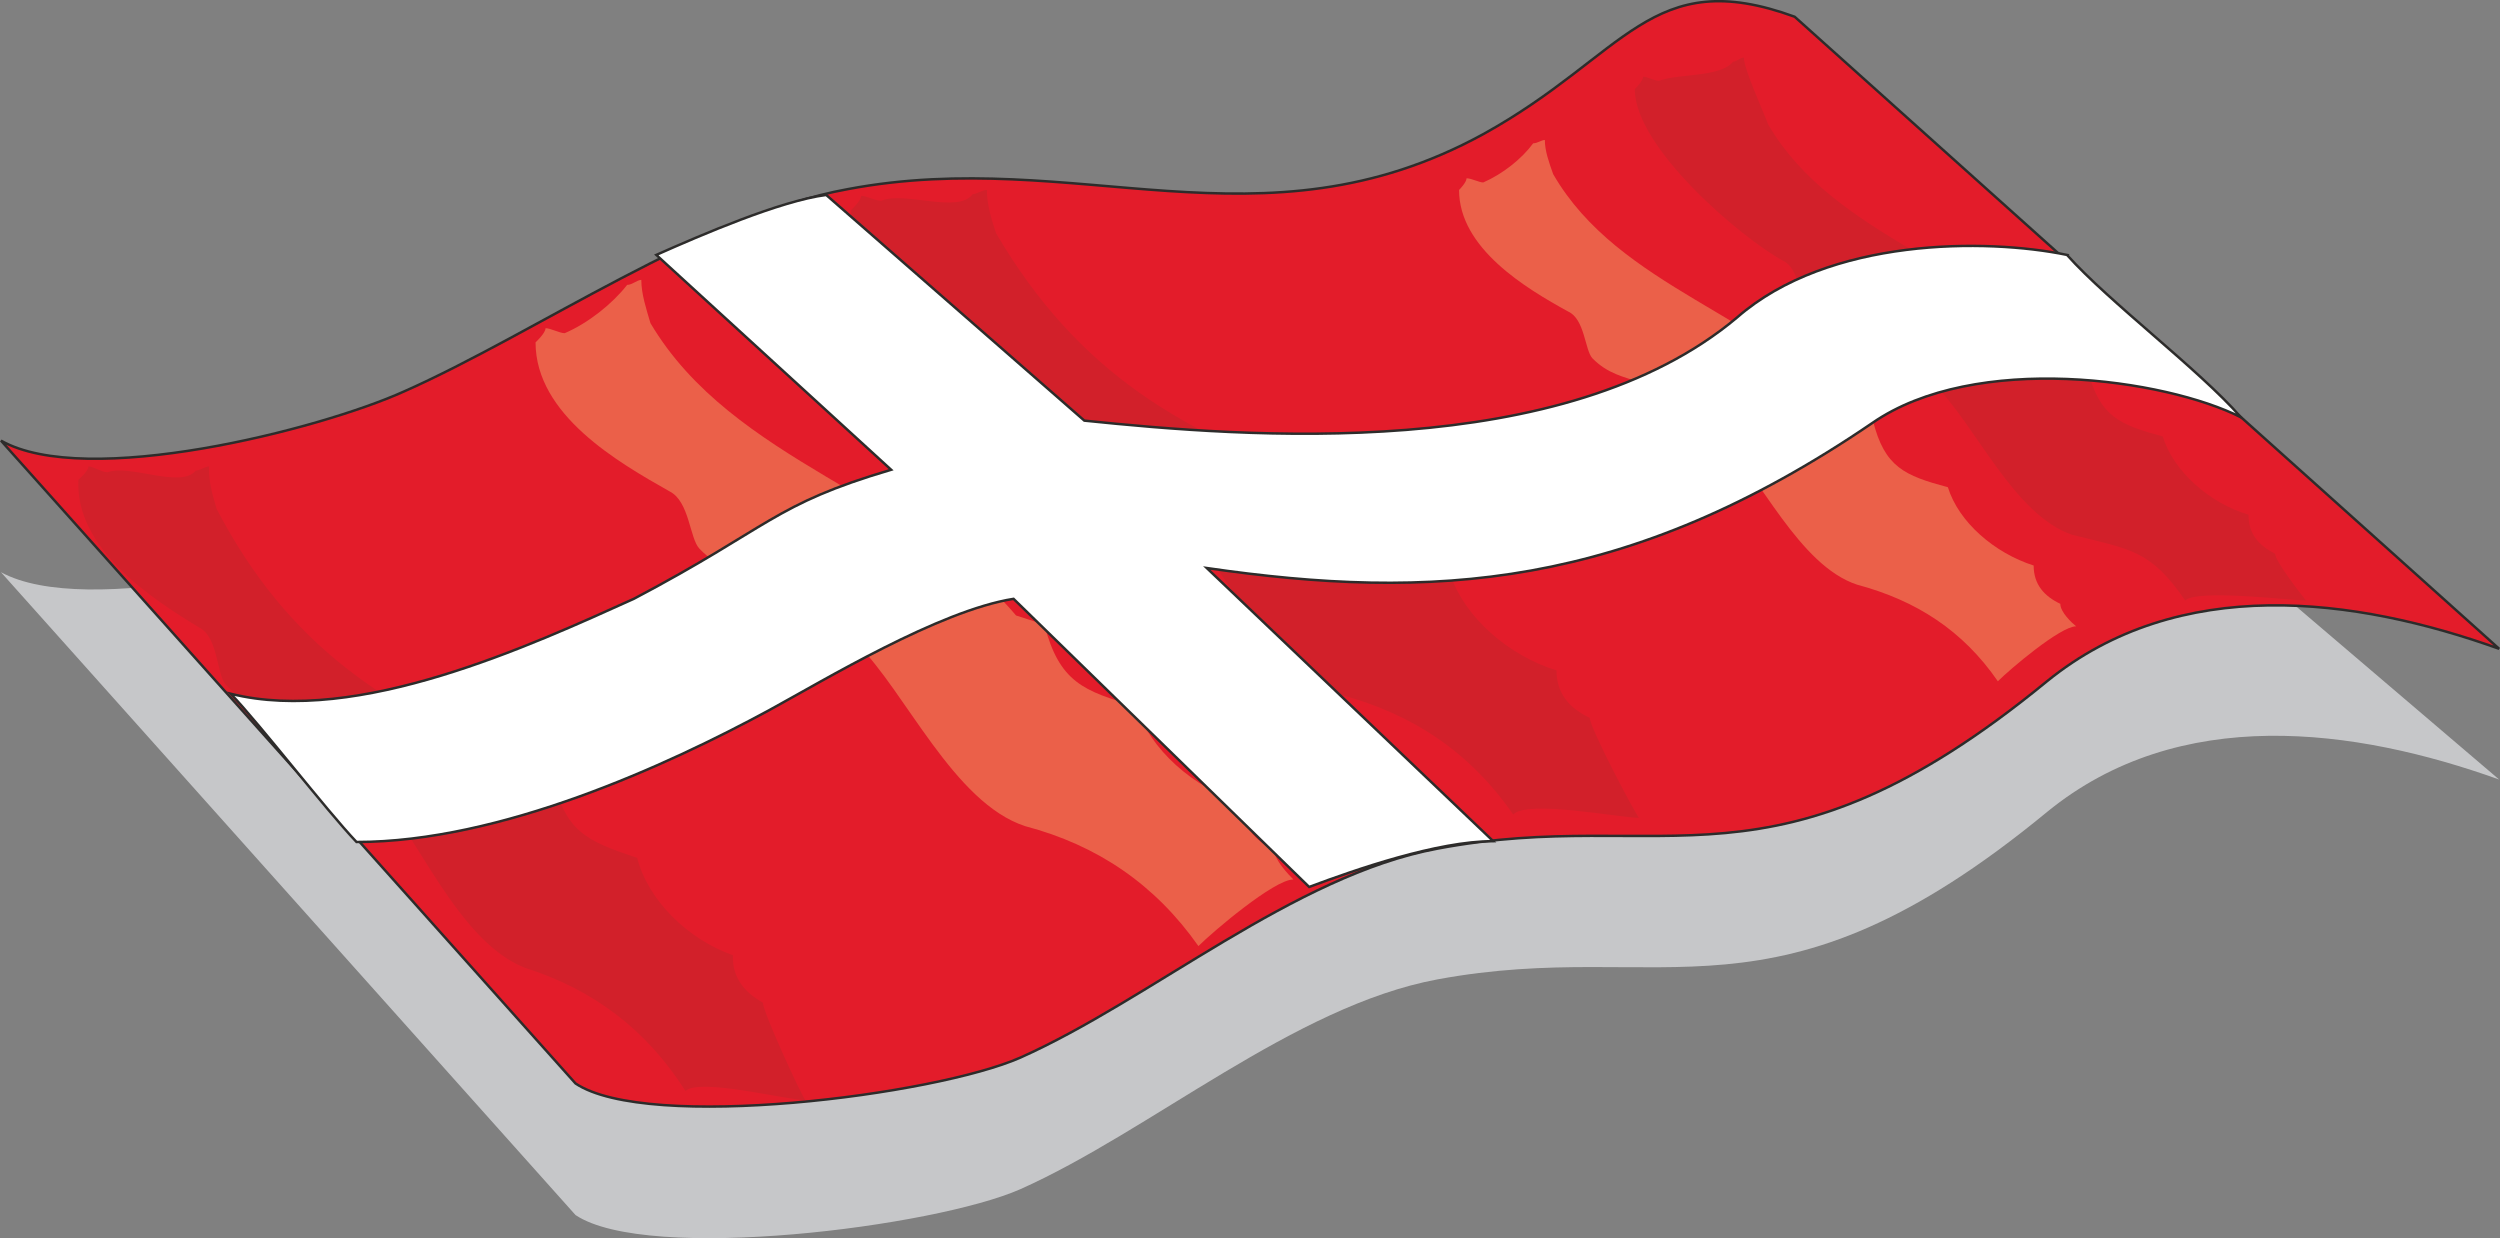
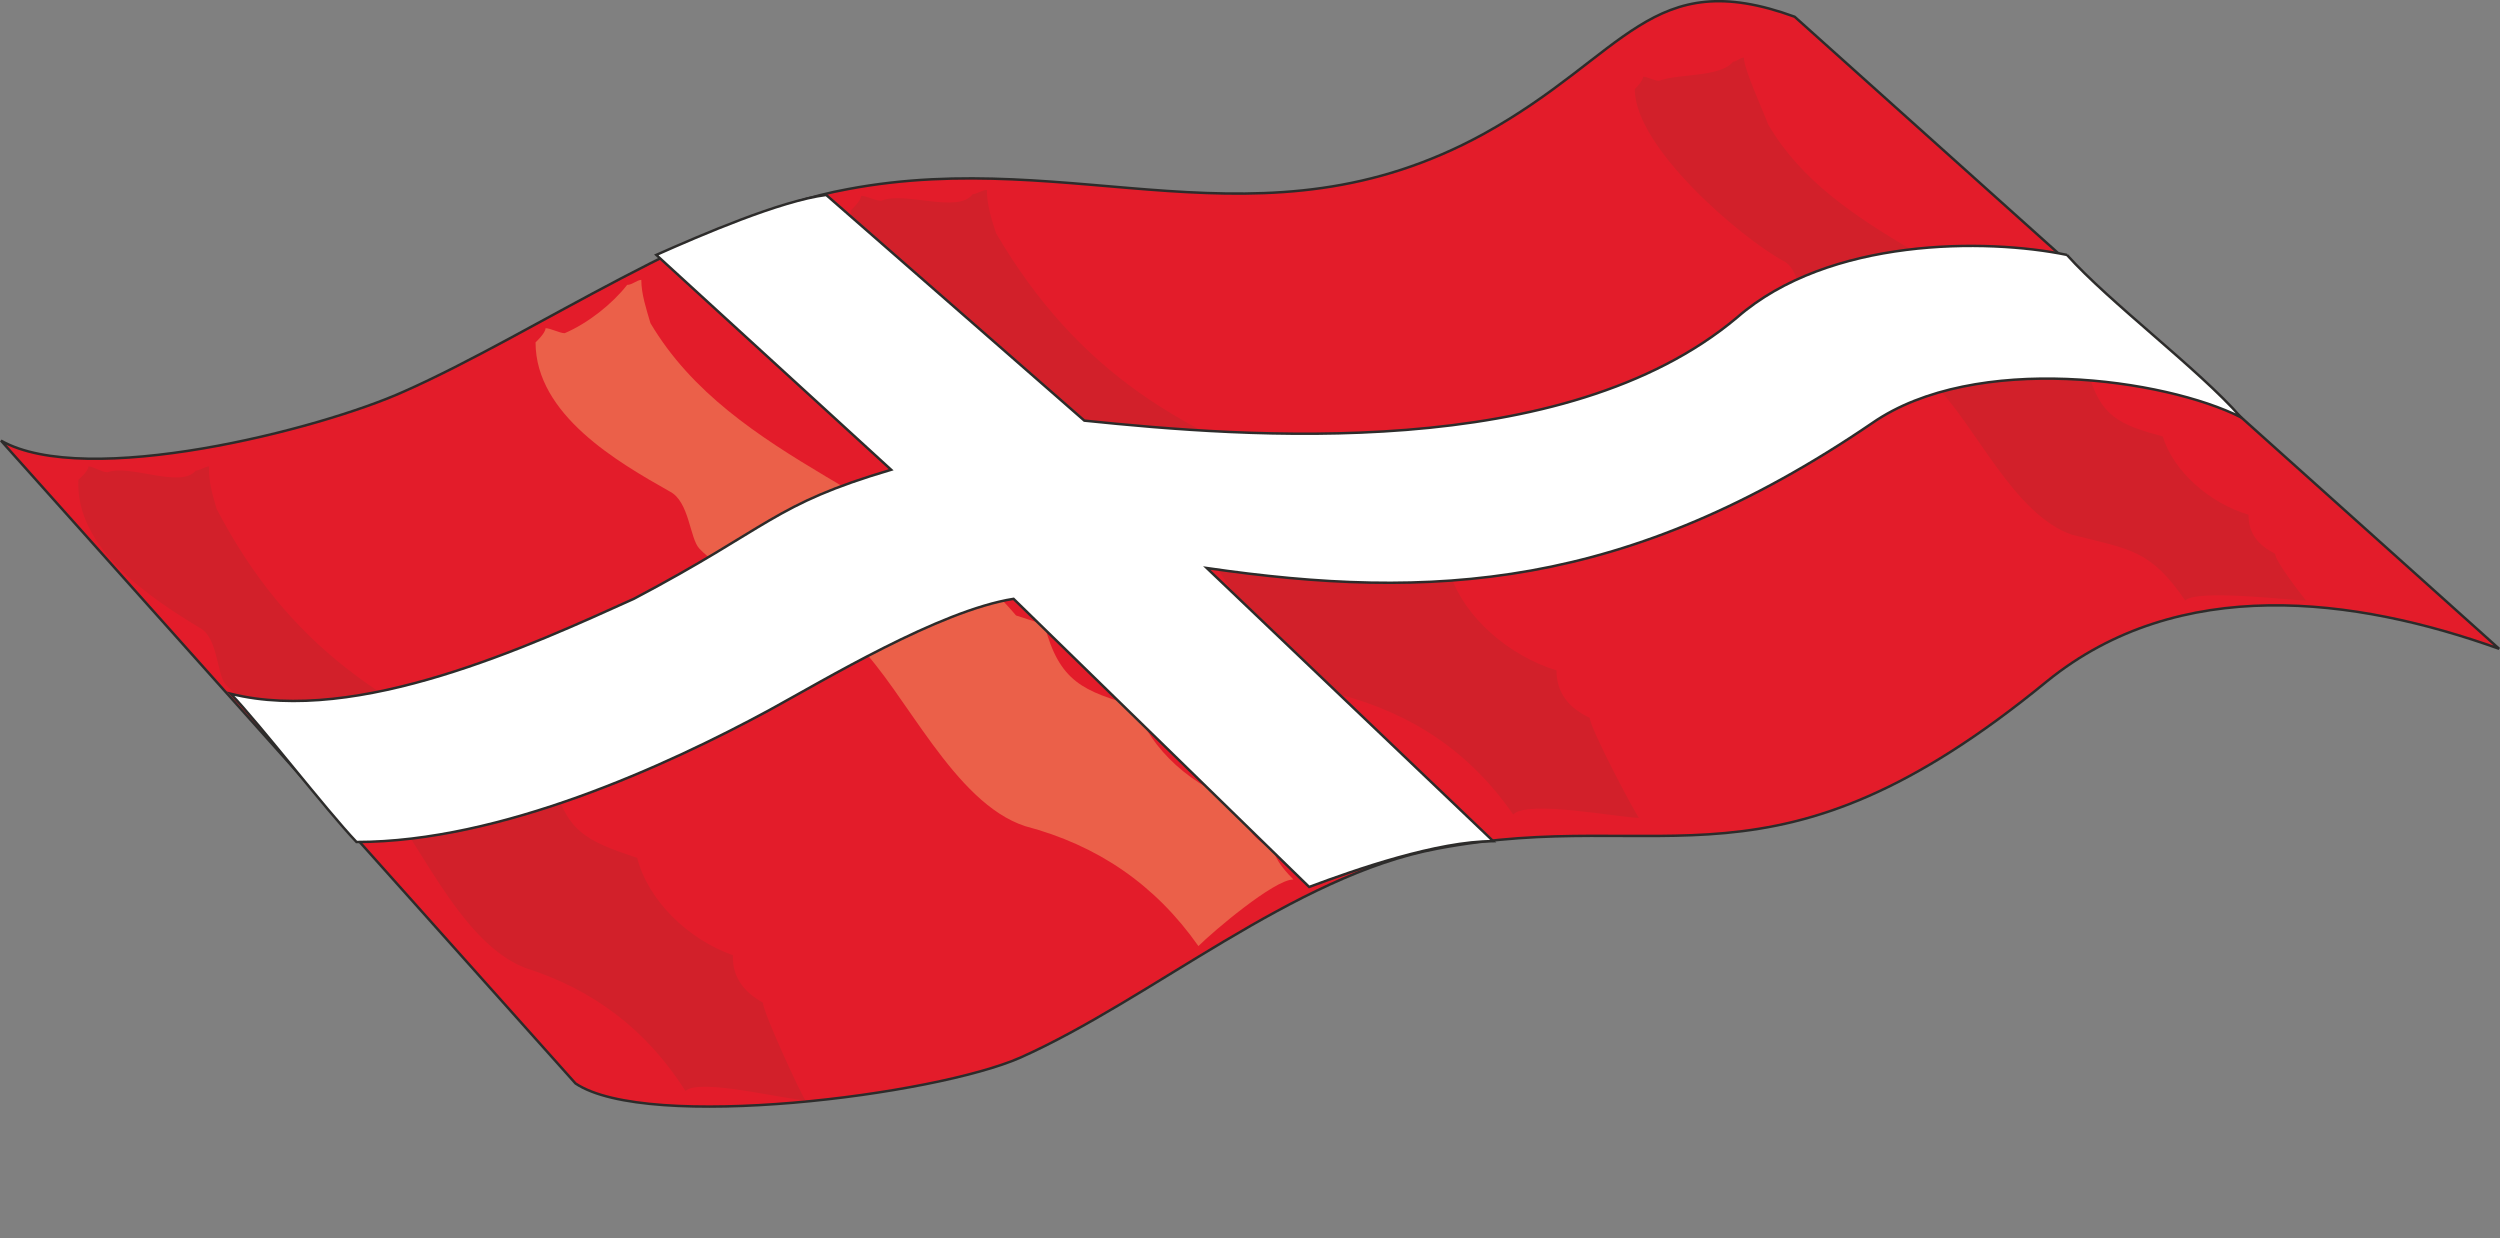
<svg xmlns="http://www.w3.org/2000/svg" height="142.739" viewBox="0 0 216.153 107.055" width="288.204">
  <rect x="0" y="0" width="216.153" height="107.055" fill="#808080" stroke="none" />
-   <path style="fill:#c6c7c9" d="M347.03 385.305c-12.384-4.608-16.848-1.296-29.232 5.544-19.224 10.512-35.136 1.008-54.936 4.752-12.384 2.232-27 12.456-38.376 17.496-7.344 3.24-27.504 8.28-34.848 4.248l49.68 55.584c6.264 4.176 31.104 1.008 38.448-2.232 11.304-5.04 23.688-15.84 36.072-18.144 19.8-3.672 29.016 5.04 52.704-14.472 11.448-9.36 26.64-7.272 39.096-2.808z" transform="translate(-189.557 -367.873)" />
  <path style="fill:#e31c2a;stroke:#2d2c2b;stroke-width:.216;stroke-linejoin:bevel;stroke-miterlimit:10.433" d="M344.726 369.32c-12.456-4.535-14.544 3.313-26.928 10.153-19.224 10.512-35.136 1.008-54.936 4.752-12.384 2.232-27 12.456-38.376 17.496-7.344 3.312-27.504 8.424-34.848 4.248l49.68 55.584c6.264 4.176 31.104 1.008 38.448-2.232 11.304-5.04 23.688-15.768 36.072-18.072 19.8-3.744 29.016 4.968 52.704-14.472 11.448-9.288 26.64-7.272 39.096-2.808z" transform="translate(-189.557 -367.873)" />
-   <path style="fill:#eb6049" d="M323.846 382.929c5.688 9.864 18.576 12.24 25.632 20.664l2.016.648c1.008 4.032 2.736 4.752 6.48 5.76.936 3.024 4.032 5.688 7.416 6.768 0 1.656.936 2.664 2.304 3.312 0 .72 1.008 1.656 1.368 1.944-1.368 0-5.76 3.744-6.768 4.752-3.024-4.392-7.056-6.984-12.168-8.352-5.04-1.656-8.424-9.432-11.808-12.816-1.008 0-2.664-1.08-3.672-1.368-1.656-4.392-4.752-2.664-7.416-5.4-.648-.72-.648-3.384-2.088-4.032-3.672-2.016-9.432-5.472-9.432-10.512 0 0 .648-.648.648-1.008.432 0 1.08.36 1.44.36 1.656-.72 3.312-2.016 4.32-3.384.36 0 .72-.288 1.008-.288 0 .936.36 1.944.72 2.952z" transform="translate(-189.557 -367.873)" />
  <path style="fill:#d2202a" d="M342.422 378.609c5.688 9.792 18.576 12.168 25.632 20.592l2.016.648c1.008 4.032 2.736 4.752 6.48 5.76.936 3.024 4.032 5.76 7.416 6.768 0 1.728.936 2.664 2.304 3.384 0 .648 2.376 3.672 2.664 4.032-1.296 0-9.432-1.008-10.44 0-3.024-4.392-4.68-4.392-9.792-5.688-5.04-1.728-8.352-9.504-11.808-12.888-1.008 0-2.664-1.008-3.672-1.368-1.656-4.32-4.752-2.664-7.416-5.4-.648-.648-.648-3.384-2.088-4.032-3.672-2.016-12.816-9.792-12.816-14.832 0 0 .72-.72.72-1.08.36 0 1.008.36 1.368.36 1.656-.648 5.328-.288 6.408-1.656.288 0 .648-.36.936-.36 0 1.008 1.728 4.752 2.088 5.76z" transform="translate(-189.557 -367.873)" />
  <path style="fill:#eb6049" d="M245.798 395.817c7.128 12.024 22.896 14.976 31.608 25.272l2.448.792c1.296 4.968 3.384 5.76 7.92 7.056 1.224 3.744 4.968 7.056 9.144 8.352 0 2.016 1.152 3.24 2.808 4.104 0 .792 1.224 2.088 1.656 2.52-1.656 0-6.984 4.536-8.208 5.76-3.744-5.328-8.712-8.712-14.976-10.368-6.192-2.016-10.368-11.664-14.544-15.768-1.224 0-3.312-1.224-4.536-1.656-2.088-5.256-5.832-3.168-9.072-6.552-.864-.864-.864-4.104-2.592-4.968-4.464-2.52-11.592-6.624-11.592-12.888 0 0 .864-.792.864-1.224.432 0 1.224.432 1.656.432 2.016-.864 4.104-2.52 5.4-4.176.432 0 .864-.432 1.224-.432 0 1.224.432 2.52.792 3.744z" transform="translate(-189.557 -367.873)" />
  <path style="fill:#d2202a" d="M275.678 388.04c7.056 12.025 16.2 17.425 28.944 21.673l2.448.864c1.296 4.968 3.384 5.76 7.92 7.056 1.224 3.6 4.968 6.912 9.144 8.208 0 2.088 1.224 3.312 2.88 4.104 0 .864 3.888 8.208 4.248 8.64-1.656 0-9.648-1.584-10.872-.288-3.744-5.4-8.712-8.712-14.976-10.368-6.192-2.088-10.224-11.592-14.4-15.696-1.224 0-3.312-1.296-4.536-1.656-2.088-5.4-5.832-3.312-9.144-6.696-.864-.792-.864-4.104-2.52-4.968-4.536-2.52-11.664-6.624-11.664-12.888 0 0 .864-.792.864-1.224.432 0 1.224.432 1.728.432 2.016-.864 6.624 1.152 7.92-.576.36 0 .792-.36 1.224-.36 0 1.224.36 2.448.792 3.744zm-67.392 23.833c6.12 11.736 14.616 17.424 26.712 22.104l2.376.936c.936 4.824 2.88 5.688 7.272 7.128.936 3.672 4.392 7.056 8.28 8.424-.072 2.016 1.08 3.24 2.592 4.104 0 .792 3.312 7.992 3.672 8.424-1.584 0-9.144-1.944-10.368-.792-3.384-5.328-7.992-8.784-13.896-10.656-5.832-2.304-9.36-11.664-13.176-15.84-1.152-.072-3.096-1.368-4.248-1.8-1.728-5.256-5.4-3.456-8.424-6.84-.792-.864-.648-4.032-2.232-4.896-4.176-2.52-10.8-6.84-10.512-12.816 0 0 .864-.72.864-1.152.432 0 1.152.504 1.656.504 1.944-.72 6.336 1.44 7.632-.144.36 0 .792-.36 1.152-.36-.072 1.224.288 2.448.648 3.672z" transform="translate(-189.557 -367.873)" />
-   <path style="fill:#fff;stroke:#2d2c2b;stroke-width:.216;stroke-miterlimit:10.433" d="M368.27 389.913c-6.984-1.44-20.592-1.512-28.512 5.4-14.976 12.6-42.48 10.368-56.448 8.928l-22.32-19.512c-3.96.504-10.8 3.456-14.688 5.184l20.304 18.576c-10.224 3.024-10.368 4.896-22.248 11.16-8.928 4.032-23.904 10.944-34.848 8.208 2.664 2.808 8.208 10.008 10.872 12.816 12.456 0 26.856-6.624 35.64-11.376 4.752-2.592 14.76-8.64 21.168-9.648l25.56 24.912c4.032-1.512 11.088-3.96 15.912-3.96l-24.768-23.616c19.368 2.808 36.288 1.944 57.528-12.528 8.928-6.192 25.344-3.816 31.896-.504-3.672-4.176-11.376-9.936-15.048-14.04z" transform="translate(-189.557 -367.873)" />
+   <path style="fill:#fff;stroke:#2d2c2b;stroke-width:.216;stroke-miterlimit:10.433" d="M368.27 389.913c-6.984-1.44-20.592-1.512-28.512 5.4-14.976 12.6-42.48 10.368-56.448 8.928l-22.32-19.512c-3.96.504-10.8 3.456-14.688 5.184l20.304 18.576c-10.224 3.024-10.368 4.896-22.248 11.16-8.928 4.032-23.904 10.944-34.848 8.208 2.664 2.808 8.208 10.008 10.872 12.816 12.456 0 26.856-6.624 35.64-11.376 4.752-2.592 14.76-8.64 21.168-9.648l25.56 24.912c4.032-1.512 11.088-3.96 15.912-3.96l-24.768-23.616c19.368 2.808 36.288 1.944 57.528-12.528 8.928-6.192 25.344-3.816 31.896-.504-3.672-4.176-11.376-9.936-15.048-14.04" transform="translate(-189.557 -367.873)" />
</svg>